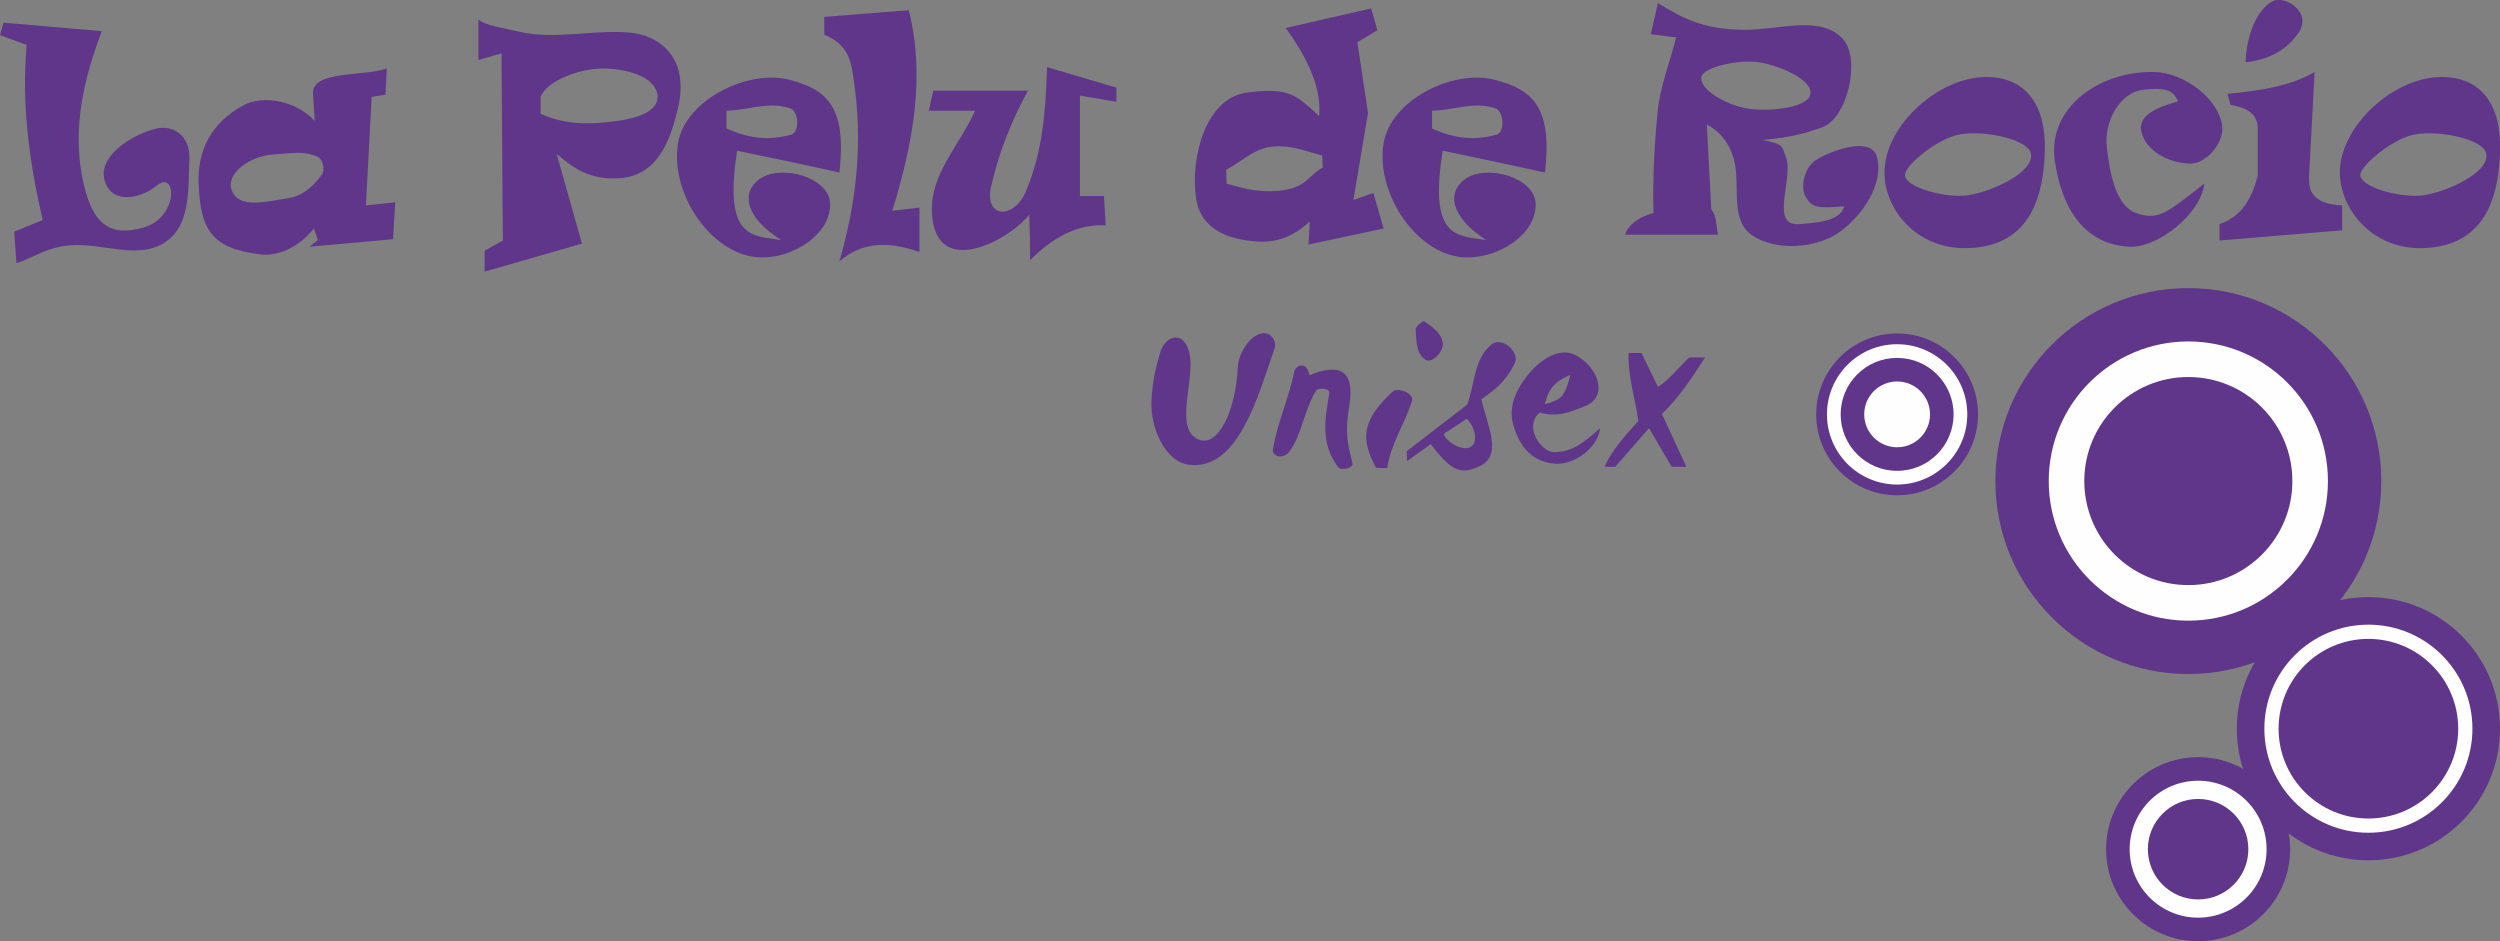
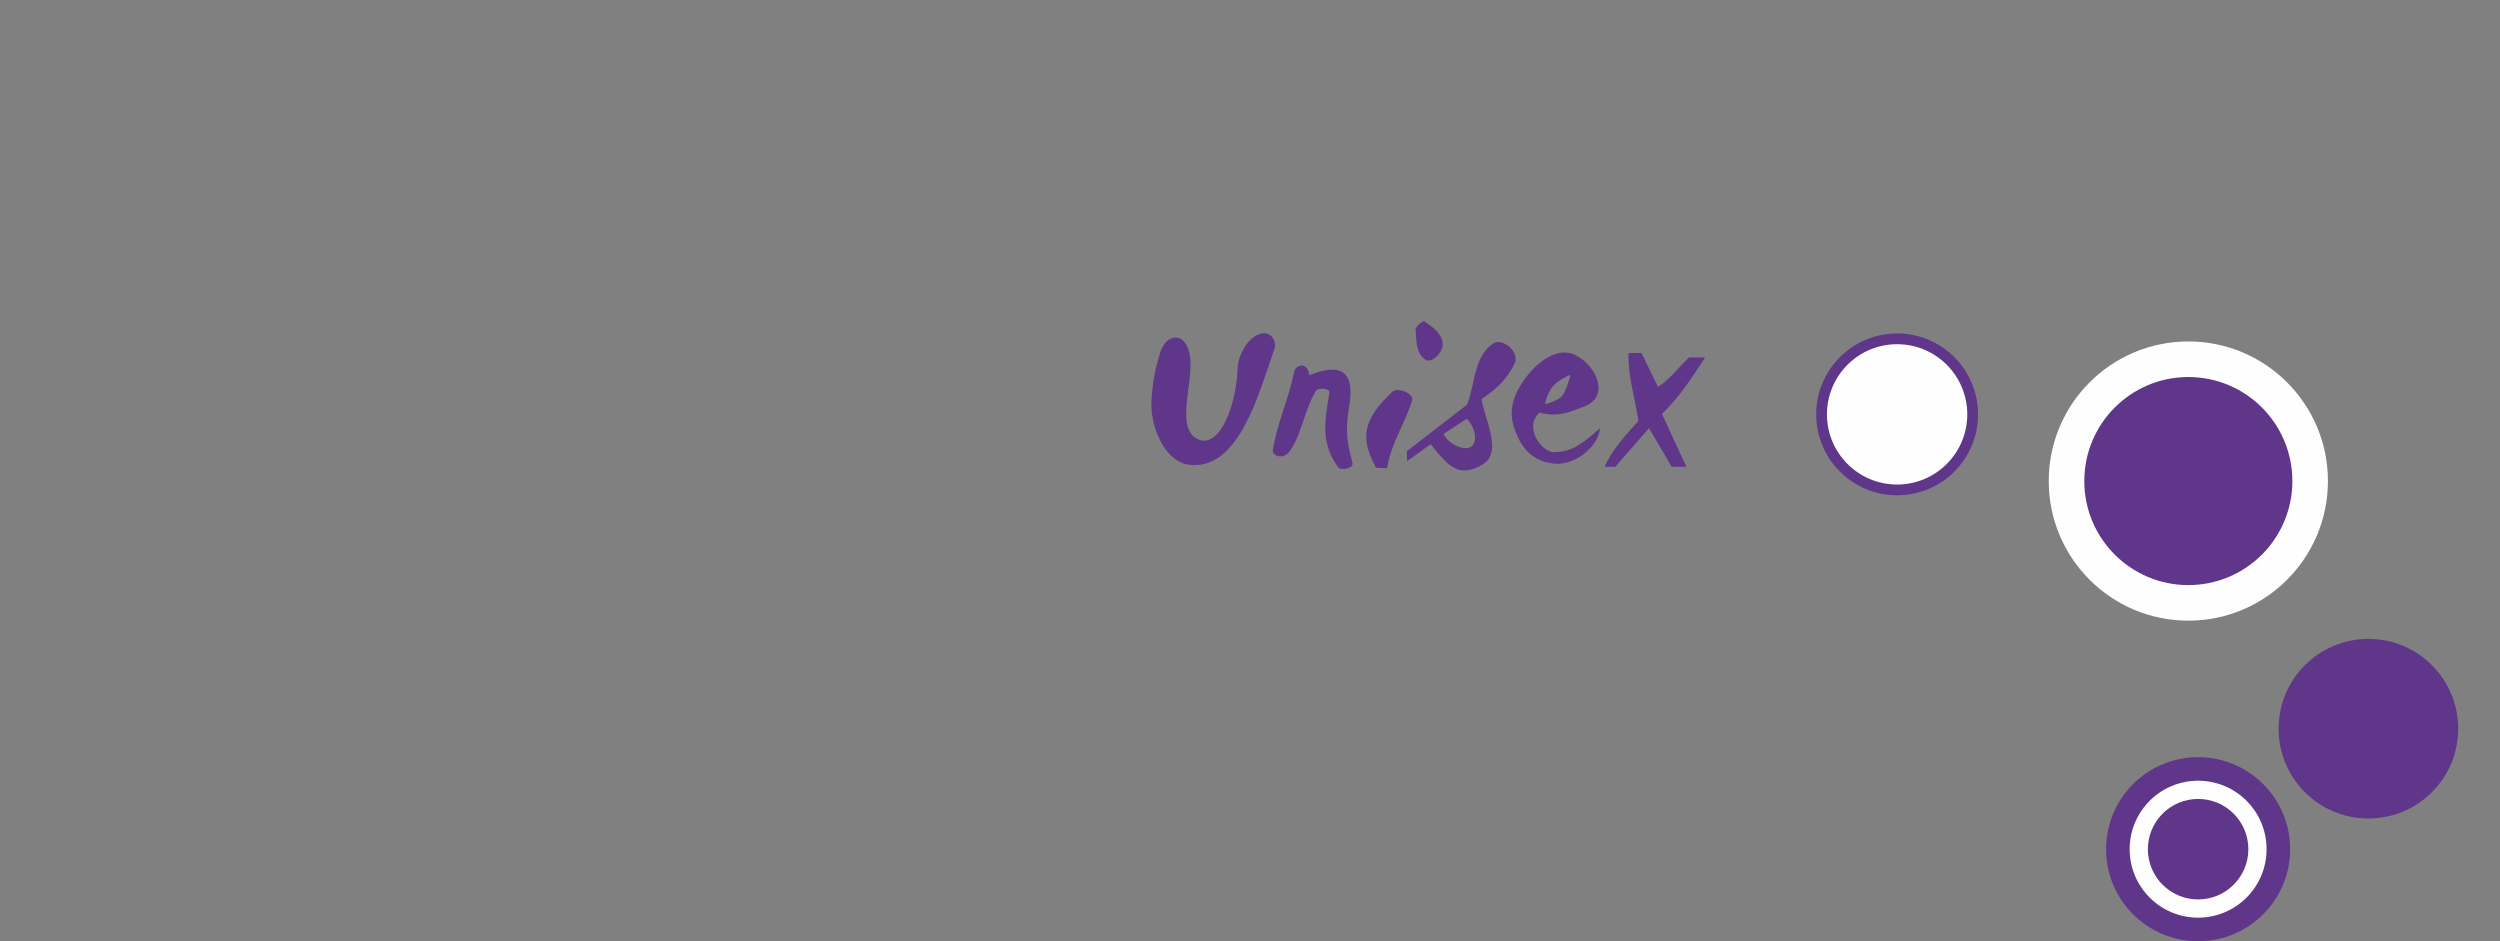
<svg xmlns="http://www.w3.org/2000/svg" xml:space="preserve" width="100%" height="100%" version="1.1" style="shape-rendering:geometricPrecision; text-rendering:geometricPrecision; image-rendering:optimizeQuality; fill-rule:evenodd; clip-rule:evenodd" viewBox="0 0 5623 2117">
  <rect x="0" y="0" width="5623" height="2117" fill="#808080" stroke="none" />
  <defs>
    <style type="text/css">
   
    .str0 {stroke:#FEFEFE;stroke-width:7.62}
    .fil1 {fill:#FEFEFE}
    .fil0 {fill:#5F3689}
   
  </style>
  </defs>
  <g id="Capa_x0020_1">
    <g id="_225105824">
-       <path class="fil0" d="M229 70l-221 -19 -8 28 60 22c-12,134 6,264 36,394l-64 26 5 71c38,-12 68,-36 119,-40 76,-7 156,35 218,-9 55,-38 49,-118 52,-185 2,-53 -36,-77 -73,-69 -51,11 -129,59 -119,111 11,59 78,51 119,17 45,-36 49,73 -31,95 -72,20 -117,-2 -138,-119 -20,-109 5,-218 45,-323zm641 84c-55,19 -169,4 -166,57l4 61c-40,-44 -115,-60 -161,-35 -71,39 -105,101 -100,182 5,95 27,140 138,153 37,5 85,-13 121,-58l9 26 -19 15 188 -17 5 -83 -66 7 13 -244 31 -5 3 -59zm-155 199c12,6 17,31 8,41 -20,27 -43,47 -76,52 -45,7 -112,25 -126,-19 -13,-40 45,-75 88,-79 59,-5 77,-8 106,5zm361 -309l0 91 52 -15 3 421 -41 23 0 47 219 -63 -57 -202c30,25 68,59 138,55 88,-4 116,-82 133,-150 32,-121 -40,-173 -110,-178 -86,-6 -167,17 -247,-2 -42,-10 -72,-13 -90,-27zm140 212l0 -38c13,-36 86,-63 138,-64 48,0 121,15 125,62 2,44 -73,55 -116,59 -47,5 -95,4 -147,-19zm442 83c77,16 154,32 230,49 17,-147 -28,-186 -110,-208 -95,-26 -237,45 -253,142 -19,116 79,257 189,257 69,1 155,-51 153,-121 -1,-59 -110,-90 -159,-55 -41,30 -33,85 49,137 -62,-11 -131,2 -99,-201zm386 -316l-190 15 0 40c51,21 60,56 65,94 24,151 6,287 -31,416 46,-41 106,-48 180,-21l0 -100 -61 7c46,-150 75,-301 37,-451zm-410 266l0 -40c51,-1 95,-22 144,-5 19,7 21,54 1,59 -49,13 -91,10 -145,-14zm678 -85l-213 0 -10 45 104 0c-35,79 -100,141 -97,227 5,154 171,67 219,7 1,34 2,68 2,102 52,-52 108,-82 170,-78l-4 -66 -54 0 0 -226 82 14 0 -32 -156 -46c-3,97 -10,191 -47,278 -27,66 -95,62 -79,-9 18,-79 47,-150 83,-216zm933 135c77,16 153,32 230,49 17,-147 -28,-186 -111,-208 -95,-26 -236,45 -252,142 -19,116 79,257 188,257 70,1 156,-51 154,-121 -2,-59 -111,-90 -159,-55 -41,30 -33,85 48,137 -62,-11 -131,2 -98,-201zm-24 -50l0 -40c51,-1 95,-22 143,-5 19,7 21,54 2,59 -49,13 -92,10 -145,-14zm-123 -221l-14 -49 -192 44c49,68 81,135 75,198 -51,-46 -65,-65 -161,-53 -93,11 -129,144 -116,237 11,76 81,94 135,98 45,4 85,-11 121,-45l-3 52 169 -36 -23 -80 -45 16 33 -196 -24 -159 45 -27zm-340 314c0,11 1,21 1,31 28,8 67,21 118,16 62,-6 66,-35 98,-52 0,-9 -1,-18 -1,-27 -37,-10 -78,-27 -120,-19 -36,6 -64,34 -96,51zm971 -375l-16 70 57 7c-14,57 -37,112 -42,171 -7,72 -11,147 -9,224 -35,10 -56,26 -64,49l209 0c-5,-28 -3,-42 -15,-57l-10 -191c25,13 53,39 63,88 11,59 -10,129 40,162 53,35 142,29 194,-7 53,-37 103,-111 85,-172 -14,-43 -97,-15 -135,8 -26,15 -39,60 -24,85 14,23 26,25 86,20 -8,34 -64,37 -100,40 -71,7 -11,-108 -32,-153 -9,-21 -2,-27 -52,-36 70,-7 91,-14 133,-28 59,-20 88,-154 49,-198 -49,-57 -147,-21 -222,-22 -97,0 -143,-29 -195,-60zm98 165c5,-21 85,-39 129,-32 45,7 122,39 116,72 -6,31 -94,40 -142,32 -41,-6 -110,-41 -103,-72zm741 174c-6,-33 -104,-53 -158,-44 -51,8 -122,68 -125,89 -6,30 93,56 143,48 55,-9 147,-52 140,-93zm31 0c6,-142 -73,-179 -147,-172 -99,9 -207,107 -213,205 -6,88 71,184 189,179 141,-5 167,-120 171,-212zm993 0c-5,-33 -104,-53 -158,-44 -51,8 -121,68 -125,89 -5,30 94,56 143,48 56,-9 148,-52 140,-93zm31 0c6,-142 -72,-179 -147,-172 -99,9 -206,107 -213,205 -5,88 72,184 189,179 141,-5 167,-120 171,-212zm-724 -118c-47,13 -90,31 -83,67 10,46 65,73 112,73 36,-1 75,-48 70,-85 -7,-59 -84,-120 -153,-121 -122,-3 -242,80 -223,202 27,176 131,191 174,191 58,-1 153,-71 162,-142 -85,66 -103,84 -154,66 -47,-17 -59,-95 -65,-145 -8,-60 29,-126 81,-132 58,-7 69,5 79,26zm307 -66c-48,29 -117,42 -196,49l7 25c25,4 61,14 61,52l0 107c-13,52 -37,93 -86,109l0 37 276 -23 0 -56c-75,-4 -76,-39 -74,-74l12 -226zm-155 -22c0,-41 17,-113 60,-137 28,-15 89,24 60,69 -26,39 -65,62 -120,68z" />
      <path class="fil0" d="M2677 805c-7,-62 -56,-58 -69,-7 -10,36 -15,55 -18,101 -4,58 28,137 82,146 114,17 159,-160 195,-262 6,-18 -15,-52 -52,-21 -14,12 -30,40 -31,63 -4,96 -42,177 -84,165 -60,-19 -16,-123 -23,-185zm268 39c-5,-33 -31,-23 -34,-8 -12,60 -39,117 -48,176 -2,13 22,23 37,4 26,-34 33,-91 59,-136 5,-9 32,-7 31,3 -7,50 -24,110 20,168 7,9 35,1 32,-9 -10,-41 -18,-67 -7,-131 12,-73 -17,-97 -90,-67zm231 57c5,-16 -32,-31 -44,-20 -71,66 -71,108 -37,171l25 1c8,-55 41,-102 56,-152zm8 -160c2,25 0,53 22,68 14,10 41,-18 39,-36 -1,-22 -23,-38 -41,-50 -4,-3 -21,13 -20,18zm-19 296l-1 -22 136 -105c18,-48 15,-105 56,-136 22,-17 63,17 51,43 -23,46 -50,63 -75,81 12,57 48,123 -1,149 -47,24 -68,10 -113,-48l-53 38zm134 -95l-52 34c8,21 49,43 65,26 12,-14 4,-44 -13,-60zm164 -14c40,11 68,-1 101,-14 57,-22 28,-91 -20,-115 -34,-18 -75,6 -104,40 -38,46 -47,84 -35,121 15,48 43,79 93,83 42,3 96,-35 101,-80 -37,32 -61,54 -105,54 -27,-1 -68,-57 -31,-89zm69 -85c0,0 -28,11 -41,28 -12,16 -16,38 -16,38 0,0 20,-4 35,-15 14,-12 22,-51 22,-51zm197 27l-37 -76 -29 0c-2,51 15,102 22,153 -30,33 -60,66 -76,103l24 0 76 -87 51 87 33 0c-18,-40 -37,-79 -55,-119 34,-32 66,-78 97,-127l-36 0c-23,22 -47,53 -70,66z" />
    </g>
    <g id="_225105568">
      <circle class="fil0" cx="4944" cy="1910" r="207" />
      <circle class="fil1" cx="4944" cy="1910" r="154" />
-       <circle class="fil0" cx="5327" cy="1639" r="296" />
-       <circle class="fil1" cx="5327" cy="1639" r="234" />
-       <circle class="fil0" cx="4922" cy="1082" r="434" />
      <circle class="fil1" cx="4922" cy="1082" r="314" />
      <circle class="fil0" cx="4922" cy="1082" r="234" />
      <circle class="fil0" cx="5327" cy="1639" r="202" />
      <circle class="fil0" cx="4944" cy="1910" r="113" />
      <circle class="fil0" cx="4267" cy="932" r="182" />
      <circle class="fil1 str0" cx="4267" cy="932" r="154" />
-       <circle class="fil0" cx="4267" cy="932" r="127" />
      <circle class="fil1" cx="4267" cy="932" r="74" />
    </g>
  </g>
</svg>